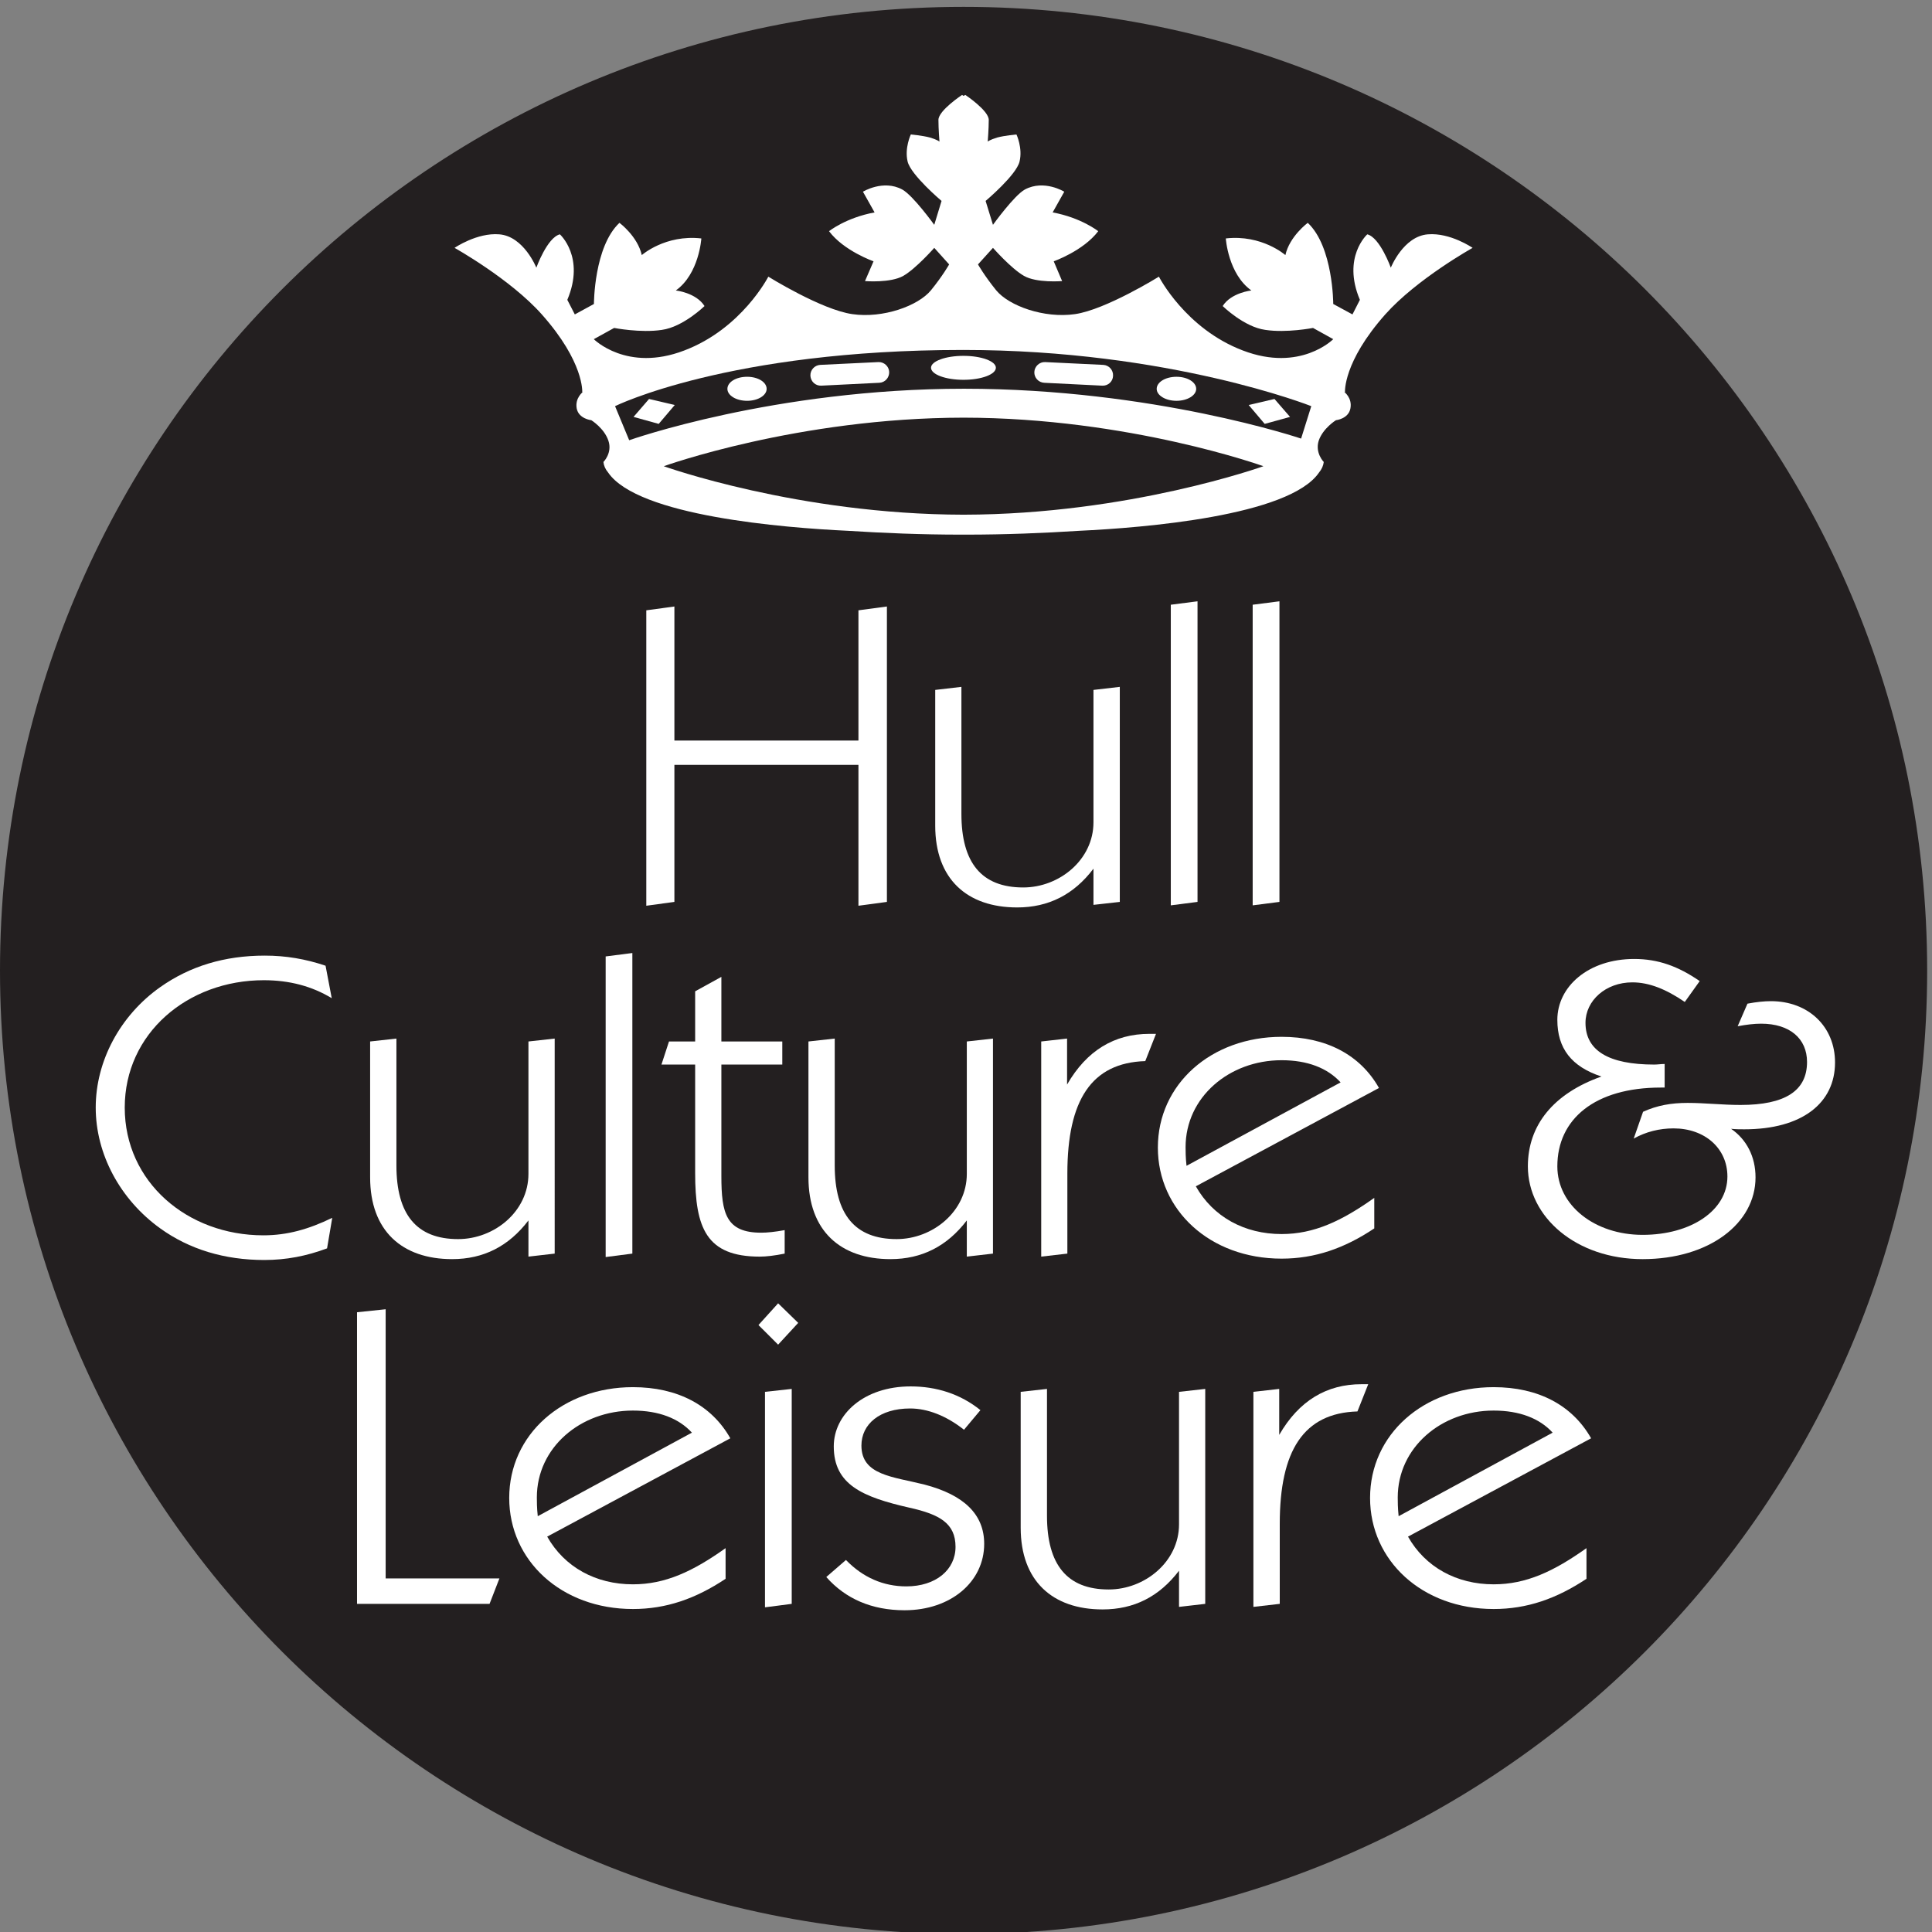
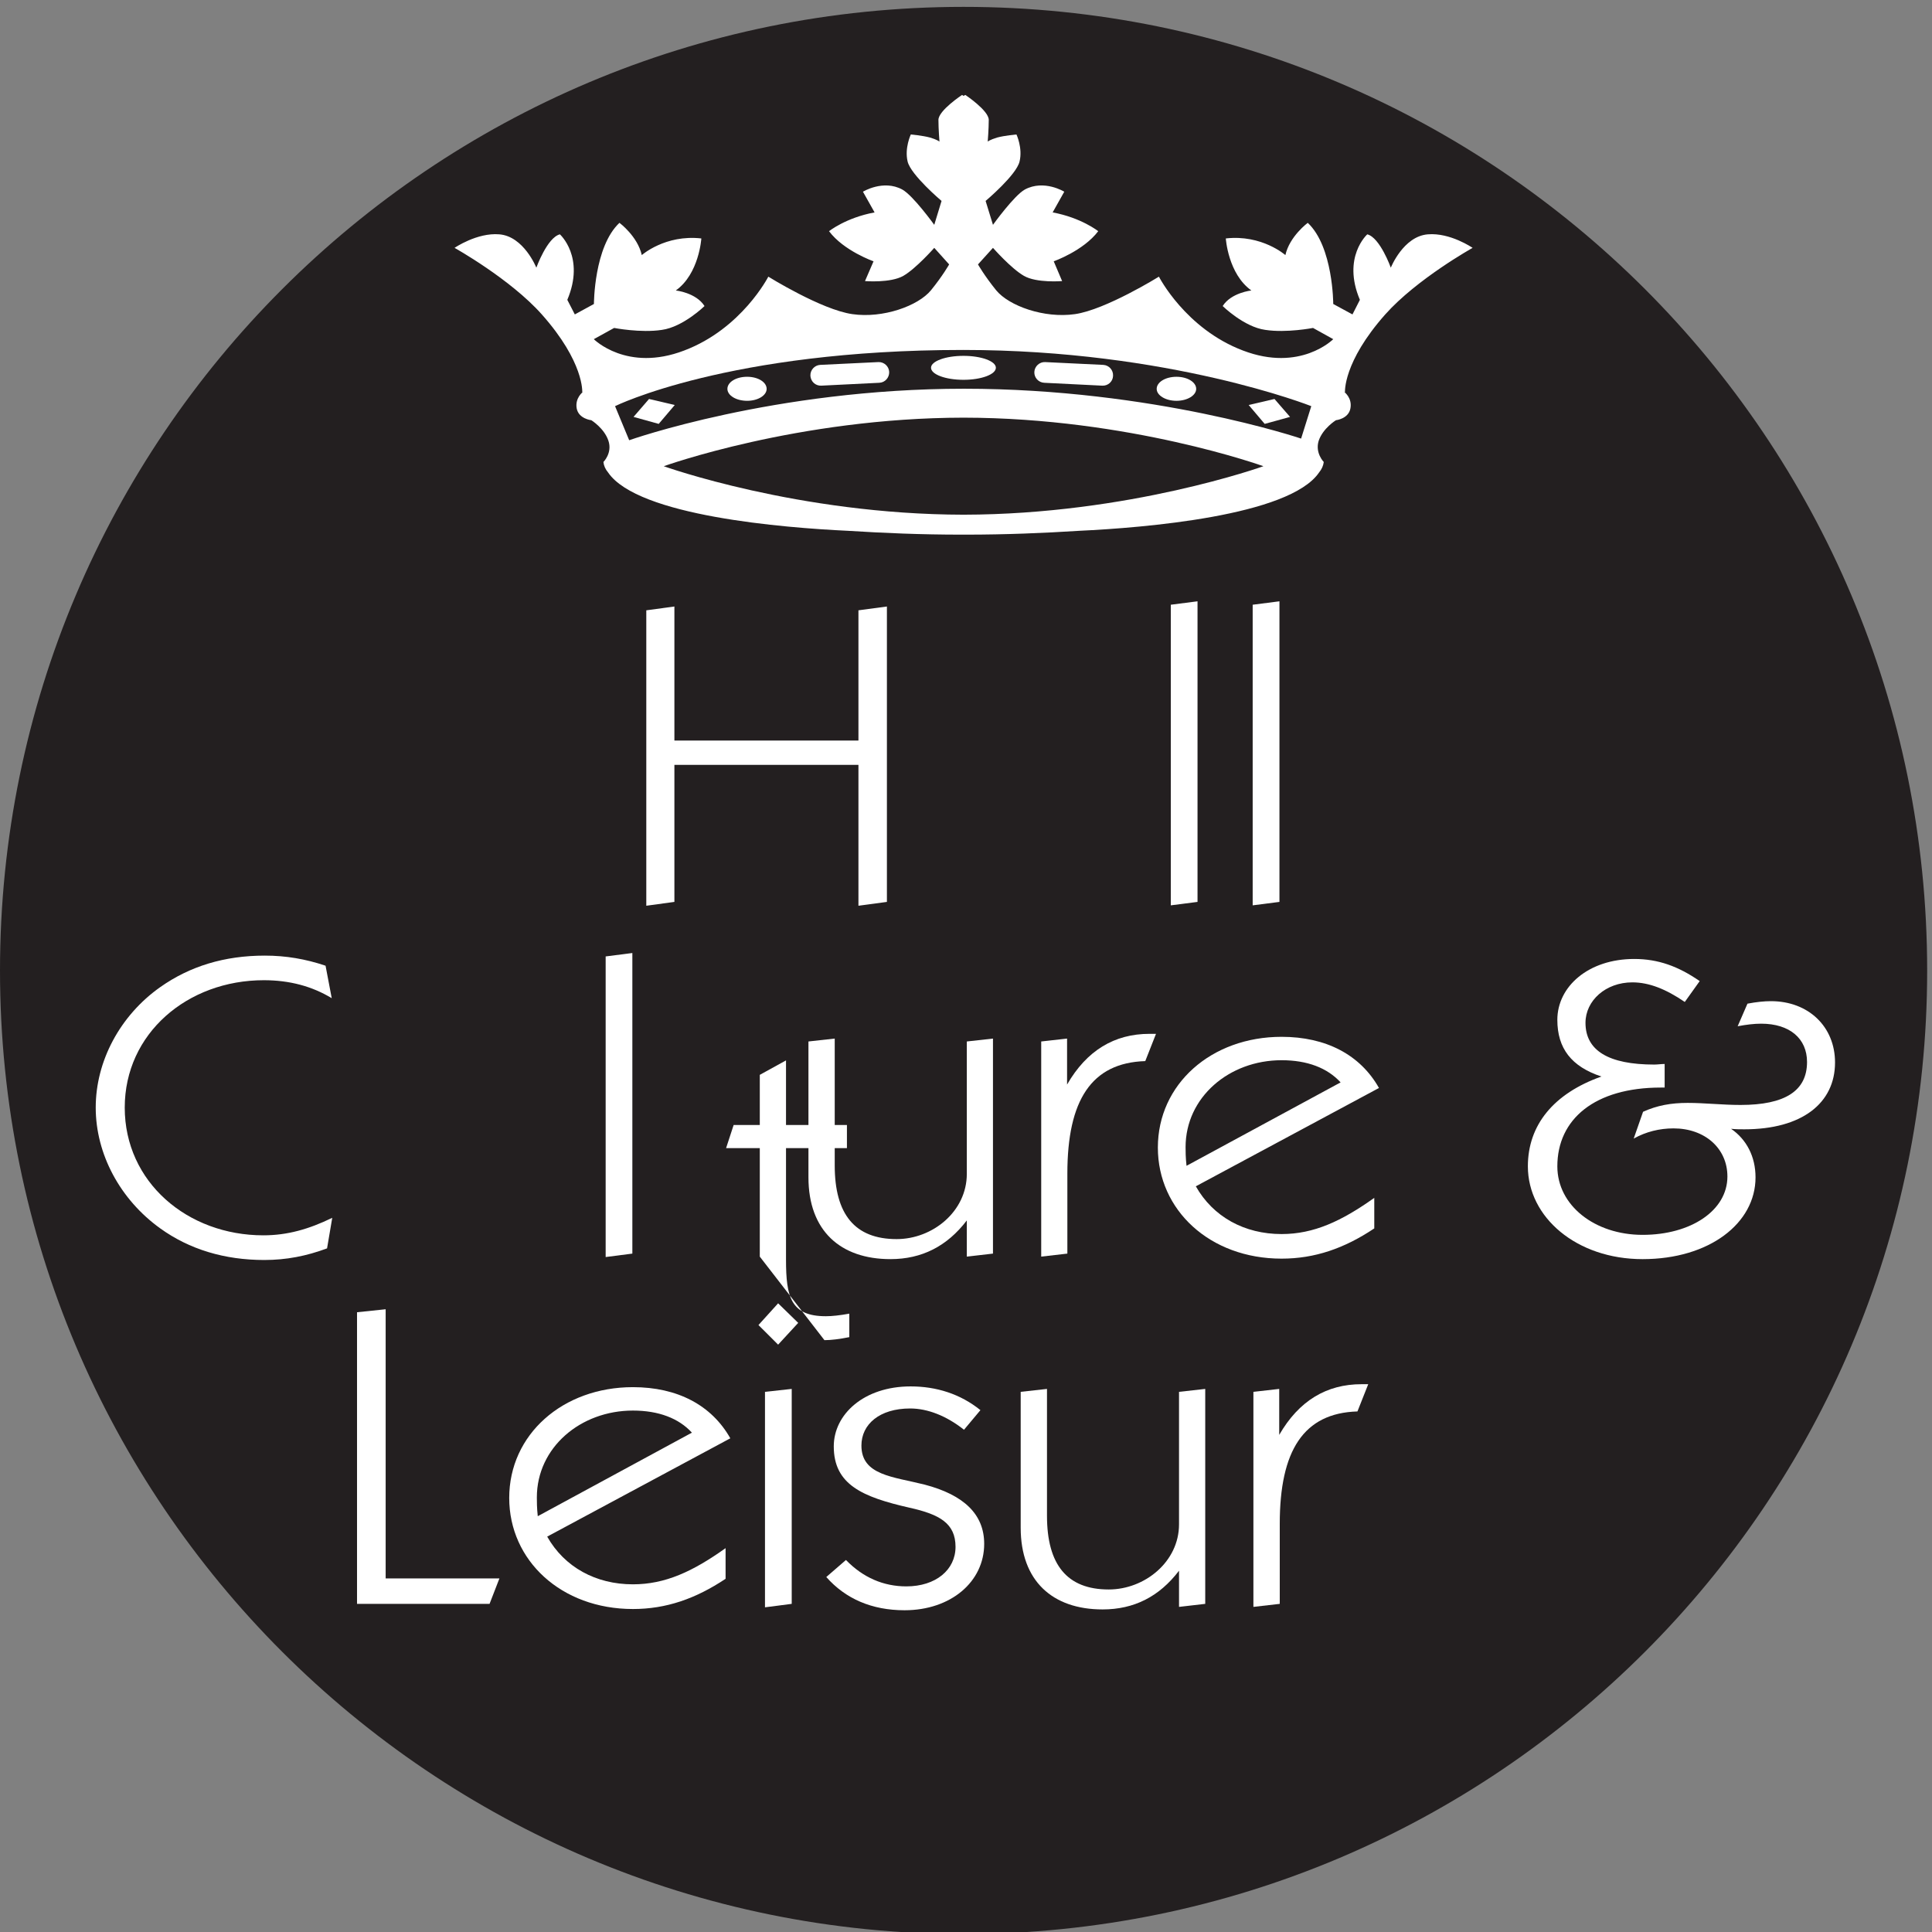
<svg xmlns="http://www.w3.org/2000/svg" viewBox="0 0.005 154.195 154.195" width="154.195" height="154.195">
  <rect x="0" y="0.005" width="154.195" height="154.195" fill="#808080" stroke="none" />
  <path d="M 1156.46,1064.47 C 1156.46,745.145 897.645,486.301 578.223,486.301 258.879,486.301 0,745.145 0,1064.47 c 0,319.43 258.879,578.29 578.223,578.29 319.422,0 578.237,-258.86 578.237,-578.29" style="fill:#231f20;fill-opacity:1;fill-rule:nonzero;stroke:none" id="path12" transform="matrix(0.133, 0, 0, -0.133, 0, 219.04)" />
  <path d="m 578.223,1396.25 c 99.453,-0.1 179.929,-29.14 179.929,-29.14 0,0 -80.476,-28.94 -179.929,-29.09 -99.407,0.15 -179.91,29.09 -179.91,29.09 0,0 80.503,29.04 179.91,29.14 z m 202.547,-12.56 c 0,0 -88.415,29.92 -202.286,29.92 -113.972,0 -200.918,-30.91 -200.918,-30.91 l -8.484,20.45 c 0,0 68.035,33.73 208.898,33.73 123.856,0 208.895,-33.73 208.895,-33.73 z m 76.066,122.57 c -14.727,-1.16 -22.234,-20.01 -22.234,-20.01 0,0 -6.477,18.09 -14.122,20.01 0,0 -15.285,-13.69 -4.433,-39.31 l -4.453,-8.75 -11.535,6.26 c 0,0 0,34.34 -15.293,48.7 0,0 -10.911,-8.06 -13.426,-19.36 0,0 -14.067,12.46 -35.754,9.99 0,0 1.348,-21.25 15.332,-31.22 0,0 -12.109,-1.28 -17.207,-9.35 0,0 12.766,-12.54 25.559,-14.3 12.71,-1.95 28.66,1.16 28.66,1.16 l 12.129,-6.73 c 0,0 -19.754,-20 -54.207,-6.81 -34.473,13.07 -50.403,44.32 -50.403,44.32 0,0 -31.965,-19.86 -50.398,-22.49 -18.481,-2.67 -39.613,4.95 -47.278,14.33 -7.031,8.68 -10.898,15.5 -10.898,15.5 l 8.992,9.94 c 0,0 10.879,-12.39 18.574,-16.8 7.602,-4.41 22.922,-3.14 22.922,-3.14 l -5.039,11.87 c 0,0 17.727,6.23 26.707,18.07 0,0 -10.152,8.09 -27.351,11.27 l 6.972,12.42 c 0,0 -12.082,7.49 -23.632,1.33 -6.457,-3.55 -19.153,-21.2 -19.153,-21.2 l -4.414,14.34 c 0,0 18.508,15.57 20.371,23.66 1.965,8.12 -1.863,16.22 -1.863,16.22 0,0 -7.012,-0.62 -11.504,-1.82 -4.48,-1.34 -5.742,-2.45 -5.742,-2.45 0,0 0.625,7.45 0.625,13.02 0,5.64 -14.063,14.98 -14.063,14.98 0,0 -0.468,-0.21 -1.054,-0.58 -0.508,0.37 -0.899,0.58 -0.899,0.58 0,0 -14.179,-9.34 -14.179,-14.98 0,-5.57 0.617,-13.02 0.617,-13.02 0,0 -1.242,1.11 -5.754,2.45 -4.492,1.2 -11.438,1.82 -11.438,1.82 0,0 -3.855,-8.1 -1.929,-16.22 1.929,-8.09 20.371,-23.66 20.371,-23.66 l -4.375,-14.34 c 0,0 -12.715,17.65 -19.219,21.2 -11.43,6.16 -23.574,-1.33 -23.574,-1.33 l 6.98,-12.42 c -17.234,-3.18 -27.324,-11.27 -27.324,-11.27 8.867,-11.84 26.699,-18.07 26.699,-18.07 l -5.129,-11.87 c 0,0 15.305,-1.27 23.02,3.14 7.629,4.41 18.547,16.8 18.547,16.8 l 8.933,-9.94 c 0,0 -3.84,-6.82 -10.898,-15.5 -7.676,-9.38 -28.789,-17 -47.188,-14.33 -18.546,2.63 -50.421,22.49 -50.421,22.49 0,0 -15.946,-31.25 -50.477,-44.32 -34.402,-13.19 -54.246,6.81 -54.246,6.81 l 12.195,6.73 c 0,0 15.977,-3.11 28.672,-1.16 12.727,1.76 25.574,14.3 25.574,14.3 -5.125,8.07 -17.234,9.35 -17.234,9.35 14.004,9.97 15.32,31.22 15.32,31.22 -21.679,2.47 -35.738,-9.99 -35.738,-9.99 -2.524,11.3 -13.399,19.36 -13.399,19.36 -15.324,-14.36 -15.324,-48.7 -15.324,-48.7 l -11.465,-6.26 -4.503,8.75 c 10.839,25.62 -4.454,39.31 -4.454,39.31 -7.625,-1.92 -14.129,-20.01 -14.129,-20.01 0,0 -7.539,18.85 -22.238,20.01 -13.379,1.12 -26.836,-8.12 -26.836,-8.12 0,0 33.43,-18.64 52.356,-39.94 25.554,-28.73 24.258,-46.73 24.258,-46.73 0,0 0.136,0.07 0.441,0.24 0,0 -4.895,-3.59 -3.762,-9.94 1.199,-6.27 8.789,-7.06 8.789,-7.06 0,0 7.735,-4.8 10.227,-12.28 2.508,-7.38 -2.981,-12.78 -2.981,-12.78 0.204,-2.16 1.145,-4.32 2.84,-6.35 17.895,-26.12 105.442,-33.14 143.906,-34.95 21.333,-1.36 44.125,-2.3 67.903,-2.3 0.437,0 0.957,0 1.465,0 0.527,0 1.054,0 1.504,0 23.757,0 46.511,0.94 67.878,2.3 38.481,1.81 126.016,8.83 143.911,34.95 1.675,2.03 2.593,4.19 2.859,6.35 0,0 -5.371,5.4 -3.035,12.78 2.539,7.48 10.332,12.28 10.332,12.28 0,0 7.516,0.79 8.687,7.06 1.235,6.35 -3.726,9.94 -3.726,9.94 0.262,-0.17 0.476,-0.24 0.476,-0.24 0,0 -1.328,18 24.161,46.73 18.964,21.3 52.421,39.94 52.421,39.94 0,0 -13.398,9.24 -26.855,8.12" style="fill:#ffffff;fill-opacity:1;fill-rule:nonzero;stroke:none" id="path14" transform="matrix(0.133, 0, 0, -0.133, 0, 219.04)" />
  <path d="m 380.176,1396.7 15.105,-4.19 9.629,11.33 -15.437,3.62 -9.297,-10.76" style="fill:#ffffff;fill-opacity:1;fill-rule:nonzero;stroke:none" id="path16" transform="matrix(0.133, 0, 0, -0.133, 0, 219.04)" />
  <path d="m 448.34,1420.78 c -6.641,0 -11.836,-3.19 -11.836,-7.26 0,-3.91 5.195,-7.16 11.836,-7.16 6.515,0 11.711,3.25 11.711,7.16 0,4.07 -5.196,7.26 -11.711,7.26" style="fill:#ffffff;fill-opacity:1;fill-rule:nonzero;stroke:none" id="path18" transform="matrix(0.133, 0, 0, -0.133, 0, 219.04)" />
  <path d="m 527.078,1429.6 -34.859,-1.68 c -3.41,-0.2 -6.074,-3.08 -5.91,-6.57 0.234,-3.41 3.015,-6.05 6.511,-5.9 l 34.836,1.73 c 3.438,0.14 6.035,3.09 5.93,6.47 -0.129,3.42 -3.117,6.11 -6.508,5.95" style="fill:#ffffff;fill-opacity:1;fill-rule:nonzero;stroke:none" id="path20" transform="matrix(0.133, 0, 0, -0.133, 0, 219.04)" />
  <path d="m 578.152,1433.34 c -10.742,0 -19.461,-3.21 -19.461,-7.14 0,-4 8.719,-7.24 19.461,-7.24 10.735,0 19.453,3.24 19.453,7.24 0,3.93 -8.718,7.14 -19.453,7.14" style="fill:#ffffff;fill-opacity:1;fill-rule:nonzero;stroke:none" id="path22" transform="matrix(0.133, 0, 0, -0.133, 0, 219.04)" />
  <path d="m 662.063,1427.92 -34.907,1.68 c -3.34,0.16 -6.316,-2.53 -6.465,-5.95 -0.156,-3.38 2.512,-6.33 5.989,-6.47 l 34.797,-1.73 c 3.472,-0.15 6.343,2.49 6.453,5.9 0.183,3.49 -2.45,6.37 -5.867,6.57" style="fill:#ffffff;fill-opacity:1;fill-rule:nonzero;stroke:none" id="path24" transform="matrix(0.133, 0, 0, -0.133, 0, 219.04)" />
  <path d="m 705.977,1420.78 c -6.536,0 -11.868,-3.19 -11.868,-7.26 0,-3.91 5.332,-7.16 11.868,-7.16 6.535,0 11.836,3.25 11.836,7.16 0,4.07 -5.301,7.26 -11.836,7.26" style="fill:#ffffff;fill-opacity:1;fill-rule:nonzero;stroke:none" id="path26" transform="matrix(0.133, 0, 0, -0.133, 0, 219.04)" />
  <path d="m 749.309,1403.84 9.609,-11.33 15.215,4.19 -9.336,10.76 -15.488,-3.62" style="fill:#ffffff;fill-opacity:1;fill-rule:nonzero;stroke:none" id="path28" transform="matrix(0.133, 0, 0, -0.133, 0, 219.04)" />
  <path d="m 158.633,890.777 c -23.945,0 -45.02,6.399 -62.461,18.957 -24.148,17.352 -38.73,44.657 -38.73,72.5 0,27.896 14.582,55.246 38.73,72.306 17.781,12.53 38.516,18.89 62.723,18.89 12.66,0 24.445,-2.01 36.464,-6.06 l 3.711,-19.49 c -11.812,7.17 -25.347,10.79 -40.742,10.79 -45.848,0 -83.476,-31.96 -83.476,-76.436 0,-44.707 37.628,-76.652 83.168,-76.652 14.375,0 27.261,3.652 41.355,10.508 l -3.113,-18.34 c -12.395,-4.609 -24.477,-6.973 -37.629,-6.973" style="fill:#ffffff;fill-opacity:1;fill-rule:nonzero;stroke:none" id="path30" transform="matrix(0.133, 0, 0, -0.133, 0, 219.04)" />
-   <path d="m 271.34,891.297 c -30.168,0 -49.231,17.098 -49.231,49.07 v 81.543 l 15.774,1.74 v -76.123 c 0,-29.394 12.027,-44.211 37.039,-44.211 21.68,0 42.187,16.575 42.187,39.141 v 79.453 l 15.75,1.74 V 894.613 l -15.75,-1.812 v 21.719 c -11.796,-15.5 -26.972,-23.223 -45.769,-23.223" style="fill:#ffffff;fill-opacity:1;fill-rule:nonzero;stroke:none" id="path32" transform="matrix(0.133, 0, 0, -0.133, 0, 219.04)" />
  <path d="m 363.445,1072.94 16.02,2.05 V 894.613 l -16.02,-2.066 v 180.393" style="fill:#ffffff;fill-opacity:1;fill-rule:nonzero;stroke:none" id="path34" transform="matrix(0.133, 0, 0, -0.133, 0, 219.04)" />
-   <path d="m 455.938,892.801 c -32.059,0 -38.79,17.137 -38.79,50.125 v 65.124 h -20.222 l 4.527,13.86 h 15.695 v 30.1 l 15.735,8.67 v -38.77 h 36.558 v -13.86 h -36.558 v -66.921 c 0,-22.449 2.84,-33.965 23.914,-33.965 3.652,0 8.437,0.508 14.07,1.543 v -14.094 c -5.965,-1.207 -11.062,-1.812 -14.929,-1.812" style="fill:#ffffff;fill-opacity:1;fill-rule:nonzero;stroke:none" id="path36" transform="matrix(0.133, 0, 0, -0.133, 0, 219.04)" />
+   <path d="m 455.938,892.801 v 65.124 h -20.222 l 4.527,13.86 h 15.695 v 30.1 l 15.735,8.67 v -38.77 h 36.558 v -13.86 h -36.558 v -66.921 c 0,-22.449 2.84,-33.965 23.914,-33.965 3.652,0 8.437,0.508 14.07,1.543 v -14.094 c -5.965,-1.207 -11.062,-1.812 -14.929,-1.812" style="fill:#ffffff;fill-opacity:1;fill-rule:nonzero;stroke:none" id="path36" transform="matrix(0.133, 0, 0, -0.133, 0, 219.04)" />
  <path d="m 534.355,891.297 c -30.085,0 -49.218,17.098 -49.218,49.07 v 81.543 l 15.769,1.74 v -76.123 c 0,-29.394 12.114,-44.211 37.153,-44.211 21.582,0 42.109,16.575 42.109,39.141 v 79.453 l 15.699,1.74 V 894.613 l -15.699,-1.812 v 21.719 c -11.828,-15.5 -27.023,-23.223 -45.813,-23.223" style="fill:#ffffff;fill-opacity:1;fill-rule:nonzero;stroke:none" id="path38" transform="matrix(0.133, 0, 0, -0.133, 0, 219.04)" />
  <path d="m 624.813,1021.91 15.519,1.74 v -27.595 c 11.77,20.425 28.379,30.435 49.465,30.435 1.426,0 2.5,0 3.902,0 l -6.441,-16.36 c -32.356,-1.01 -46.75,-23.513 -46.75,-67.497 v -48.02 l -15.695,-1.812 v 129.109" style="fill:#ffffff;fill-opacity:1;fill-rule:nonzero;stroke:none" id="path40" transform="matrix(0.133, 0, 0, -0.133, 0, 219.04)" />
  <path d="m 804.473,997.352 c -7.918,8.658 -19.93,13.308 -35.418,13.308 -31.504,0 -57.61,-22.254 -57.61,-52.187 0,-2.235 0,-6.094 0.567,-11.18 z M 769.055,891.59 c -43.039,0 -74.242,29.156 -74.242,66.648 0,38.032 32.035,66.462 74.242,66.462 26.648,0 47.183,-10.75 58.445,-30.7 L 717.598,934.996 c 10.382,-18.367 29.218,-28.652 51.457,-28.652 19.351,0 35.965,7.734 55.625,21.719 V 909.734 C 806.738,897.75 789.004,891.59 769.055,891.59" style="fill:#ffffff;fill-opacity:1;fill-rule:nonzero;stroke:none" id="path42" transform="matrix(0.133, 0, 0, -0.133, 0, 219.04)" />
  <path d="m 934.531,1034.88 c 0,19.97 18.582,36.54 46.16,36.54 14.258,0 26.359,-4.35 39.269,-13.28 l -8.95,-12.52 c -11.252,7.67 -21.354,11.76 -31.479,11.76 -16.015,0 -28.105,-10.97 -28.105,-24.28 0,-16.62 13.789,-25.05 41.289,-25.05 1.973,0 3.957,0.35 6.211,0.35 v -14.146 c -0.852,0 -1.707,0 -2.254,0 -39.652,0 -62.141,-18.906 -62.141,-47.274 0,-23.515 22.489,-41.117 51.172,-41.117 28.957,0 50.887,14.602 50.887,35.012 0,16.863 -13.5,28.879 -32.33,28.879 -8.408,0 -16.615,-2.024 -23.908,-6.125 l 5.617,16.086 c 8.457,3.848 16.891,5.332 26.761,5.332 10.36,0 20.74,-1.231 31.74,-1.231 26.67,0 39.9,8.442 39.9,25.784 0,14.05 -10.39,22.99 -27.55,22.99 -4.22,0 -8.74,-0.55 -14.08,-1.54 l 5.88,13.55 c 5.38,1.02 10.1,1.5 14.09,1.5 22.52,0 38.46,-15.31 38.46,-36.78 0,-24.492 -19.91,-40.117 -54.42,-40.117 -2.56,0 -5.1,0 -7.96,0.305 9.29,-6.395 14.67,-16.688 14.67,-29.141 0,-27.617 -27.82,-49.07 -67.757,-49.07 -39.609,0 -68.855,25.066 -68.855,55.683 0,24.793 15.457,43.731 44.148,53.9 -17.976,5.92 -26.465,16.87 -26.465,34" style="fill:#ffffff;fill-opacity:1;fill-rule:nonzero;stroke:none" id="path44" transform="matrix(0.133, 0, 0, -0.133, 0, 219.04)" />
  <path d="m 387.832,1280.64 16.863,2.29 v -80.45 h 110.442 v 78.16 l 17.082,2.29 v -177.27 l -17.082,-2.3 v 84.53 H 404.695 v -82.23 l -16.863,-2.3 v 177.28" style="fill:#ffffff;fill-opacity:1;fill-rule:nonzero;stroke:none" id="path46" transform="matrix(0.133, 0, 0, -0.133, 0, 219.04)" />
-   <path d="m 610.398,1102.34 c -30.125,0 -49.187,17.1 -49.187,49.07 v 81.46 l 15.715,1.83 v -76.2 c 0,-29.38 12.097,-44.17 37.105,-44.17 21.653,0 42.141,16.6 42.141,39.1 v 79.44 l 15.801,1.83 v -129.04 l -15.801,-1.77 v 21.71 c -11.777,-15.57 -26.984,-23.26 -45.774,-23.26" style="fill:#ffffff;fill-opacity:1;fill-rule:nonzero;stroke:none" id="path48" transform="matrix(0.133, 0, 0, -0.133, 0, 219.04)" />
  <path d="m 702.578,1283.99 16.035,2.06 v -180.39 l -16.035,-2.06 v 180.39" style="fill:#ffffff;fill-opacity:1;fill-rule:nonzero;stroke:none" id="path50" transform="matrix(0.133, 0, 0, -0.133, 0, 219.04)" />
  <path d="m 751.711,1283.99 16.062,2.06 v -180.39 l -16.062,-2.06 v 180.39" style="fill:#ffffff;fill-opacity:1;fill-rule:nonzero;stroke:none" id="path52" transform="matrix(0.133, 0, 0, -0.133, 0, 219.04)" />
  <path d="m 214.246,859.422 17.18,1.797 V 699.703 h 68.269 l -5.918,-15.273 h -79.531 v 174.992" style="fill:#ffffff;fill-opacity:1;fill-rule:nonzero;stroke:none" id="path54" transform="matrix(0.133, 0, 0, -0.133, 0, 219.04)" />
  <path d="m 415.203,787.164 c -7.867,8.621 -19.969,13.254 -35.398,13.254 -31.504,0 -57.649,-22.219 -57.649,-52.133 0,-2.293 0,-6.172 0.547,-11.25 z M 379.805,681.336 c -43.035,0 -74.231,29.156 -74.231,66.648 0,38.086 32.121,66.485 74.231,66.485 26.679,0 47.199,-10.774 58.449,-30.692 L 328.359,724.781 c 10.403,-18.371 29.207,-28.625 51.446,-28.625 19.383,0 35.949,7.699 55.605,21.711 v -18.398 c -17.976,-11.973 -35.644,-18.133 -55.605,-18.133" style="fill:#ffffff;fill-opacity:1;fill-rule:nonzero;stroke:none" id="path56" transform="matrix(0.133, 0, 0, -0.133, 0, 219.04)" />
  <path d="m 459.055,811.656 16.043,1.758 V 684.43 l -16.043,-2.071 z m 7.886,53.125 12.051,-11.738 -12.051,-13.066 -11.796,11.765 11.796,13.039" style="fill:#ffffff;fill-opacity:1;fill-rule:nonzero;stroke:none" id="path58" transform="matrix(0.133, 0, 0, -0.133, 0, 219.04)" />
  <path d="m 507.645,710.758 c 10.199,-10.528 22.492,-15.84 36.234,-15.84 17.691,0 29.519,9.949 29.519,23.73 0,14.09 -9.55,19.465 -27.546,23.465 -28.364,6.438 -45.52,13.871 -45.52,36.828 0,19.18 18.027,35.977 46.121,35.977 15.449,0 29.848,-4.52 41.887,-14.238 l -9.856,-11.77 c -10.632,8.41 -21.89,12.766 -32.324,12.766 -18.316,0 -29.234,-9.453 -29.234,-22.246 0,-17.879 18.875,-18.633 37.937,-23.446 23.621,-6.191 35.735,-17.871 35.735,-35.546 0,-22.766 -20.039,-39.844 -47.785,-39.844 -19.708,0 -35.442,6.902 -46.973,19.937 l 11.805,10.227" style="fill:#ffffff;fill-opacity:1;fill-rule:nonzero;stroke:none" id="path60" transform="matrix(0.133, 0, 0, -0.133, 0, 219.04)" />
  <path d="m 661.648,681.09 c -30.105,0 -49.148,17.109 -49.148,49.043 v 81.523 l 15.781,1.758 v -76.113 c 0,-29.383 12.051,-44.238 37.051,-44.238 21.621,0 42.18,16.64 42.18,39.101 v 79.492 l 15.73,1.758 V 684.43 l -15.73,-1.817 v 21.707 c -11.867,-15.582 -27.024,-23.23 -45.864,-23.23" style="fill:#ffffff;fill-opacity:1;fill-rule:nonzero;stroke:none" id="path62" transform="matrix(0.133, 0, 0, -0.133, 0, 219.04)" />
  <path d="m 752.148,811.656 15.489,1.758 v -27.59 c 11.804,20.473 28.398,30.422 49.433,30.422 1.426,0 2.559,0 3.985,0 l -6.477,-16.348 c -32.344,-0.964 -46.617,-23.503 -46.617,-67.453 V 684.43 l -15.813,-1.817 v 129.043" style="fill:#ffffff;fill-opacity:1;fill-rule:nonzero;stroke:none" id="path64" transform="matrix(0.133, 0, 0, -0.133, 0, 219.04)" />
-   <path d="m 931.719,787.164 c -7.824,8.621 -19.973,13.254 -35.41,13.254 -31.438,0 -57.547,-22.219 -57.547,-52.133 0,-2.293 0,-6.172 0.535,-11.25 z m -35.41,-105.828 c -42.989,0 -74.153,29.156 -74.153,66.648 0,38.086 32.032,66.485 74.153,66.485 26.75,0 47.187,-10.774 58.488,-30.692 L 844.922,724.781 c 10.359,-18.371 29.258,-28.625 51.387,-28.625 19.484,0 35.996,7.699 55.711,21.711 v -18.398 c -18.043,-11.973 -35.672,-18.133 -55.711,-18.133" style="fill:#ffffff;fill-opacity:1;fill-rule:nonzero;stroke:none" id="path66" transform="matrix(0.133, 0, 0, -0.133, 0, 219.04)" />
</svg>